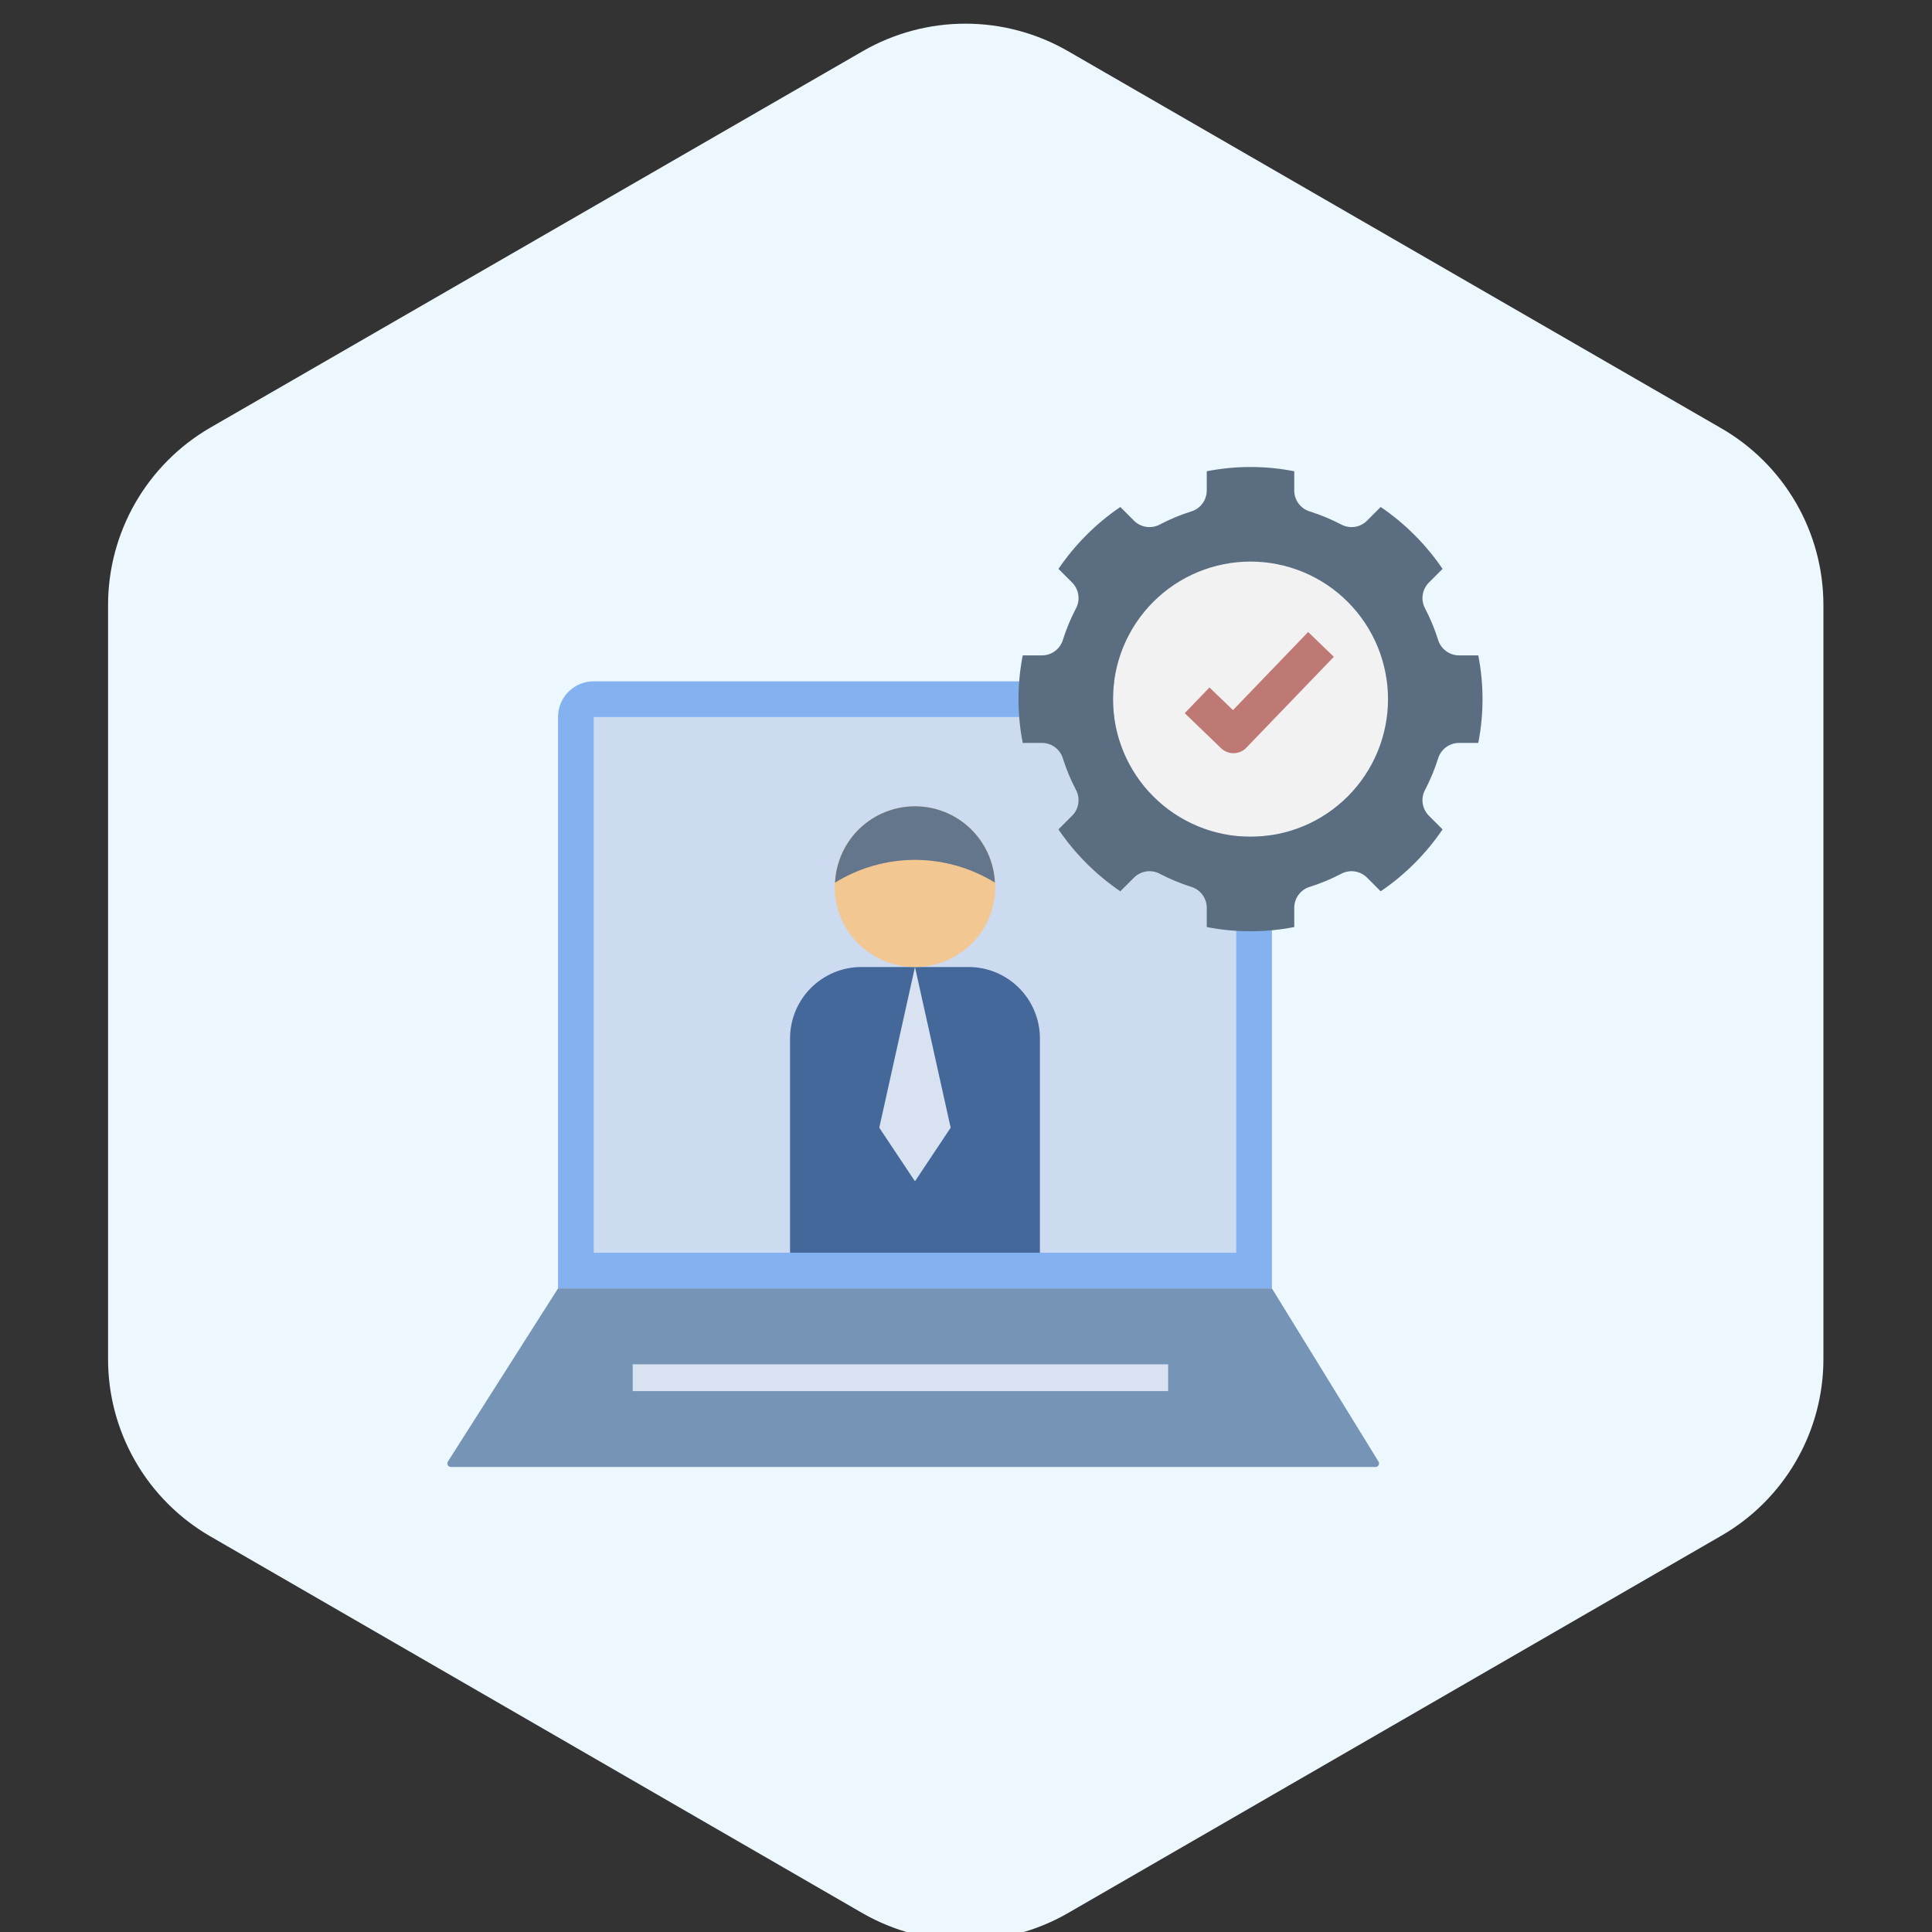
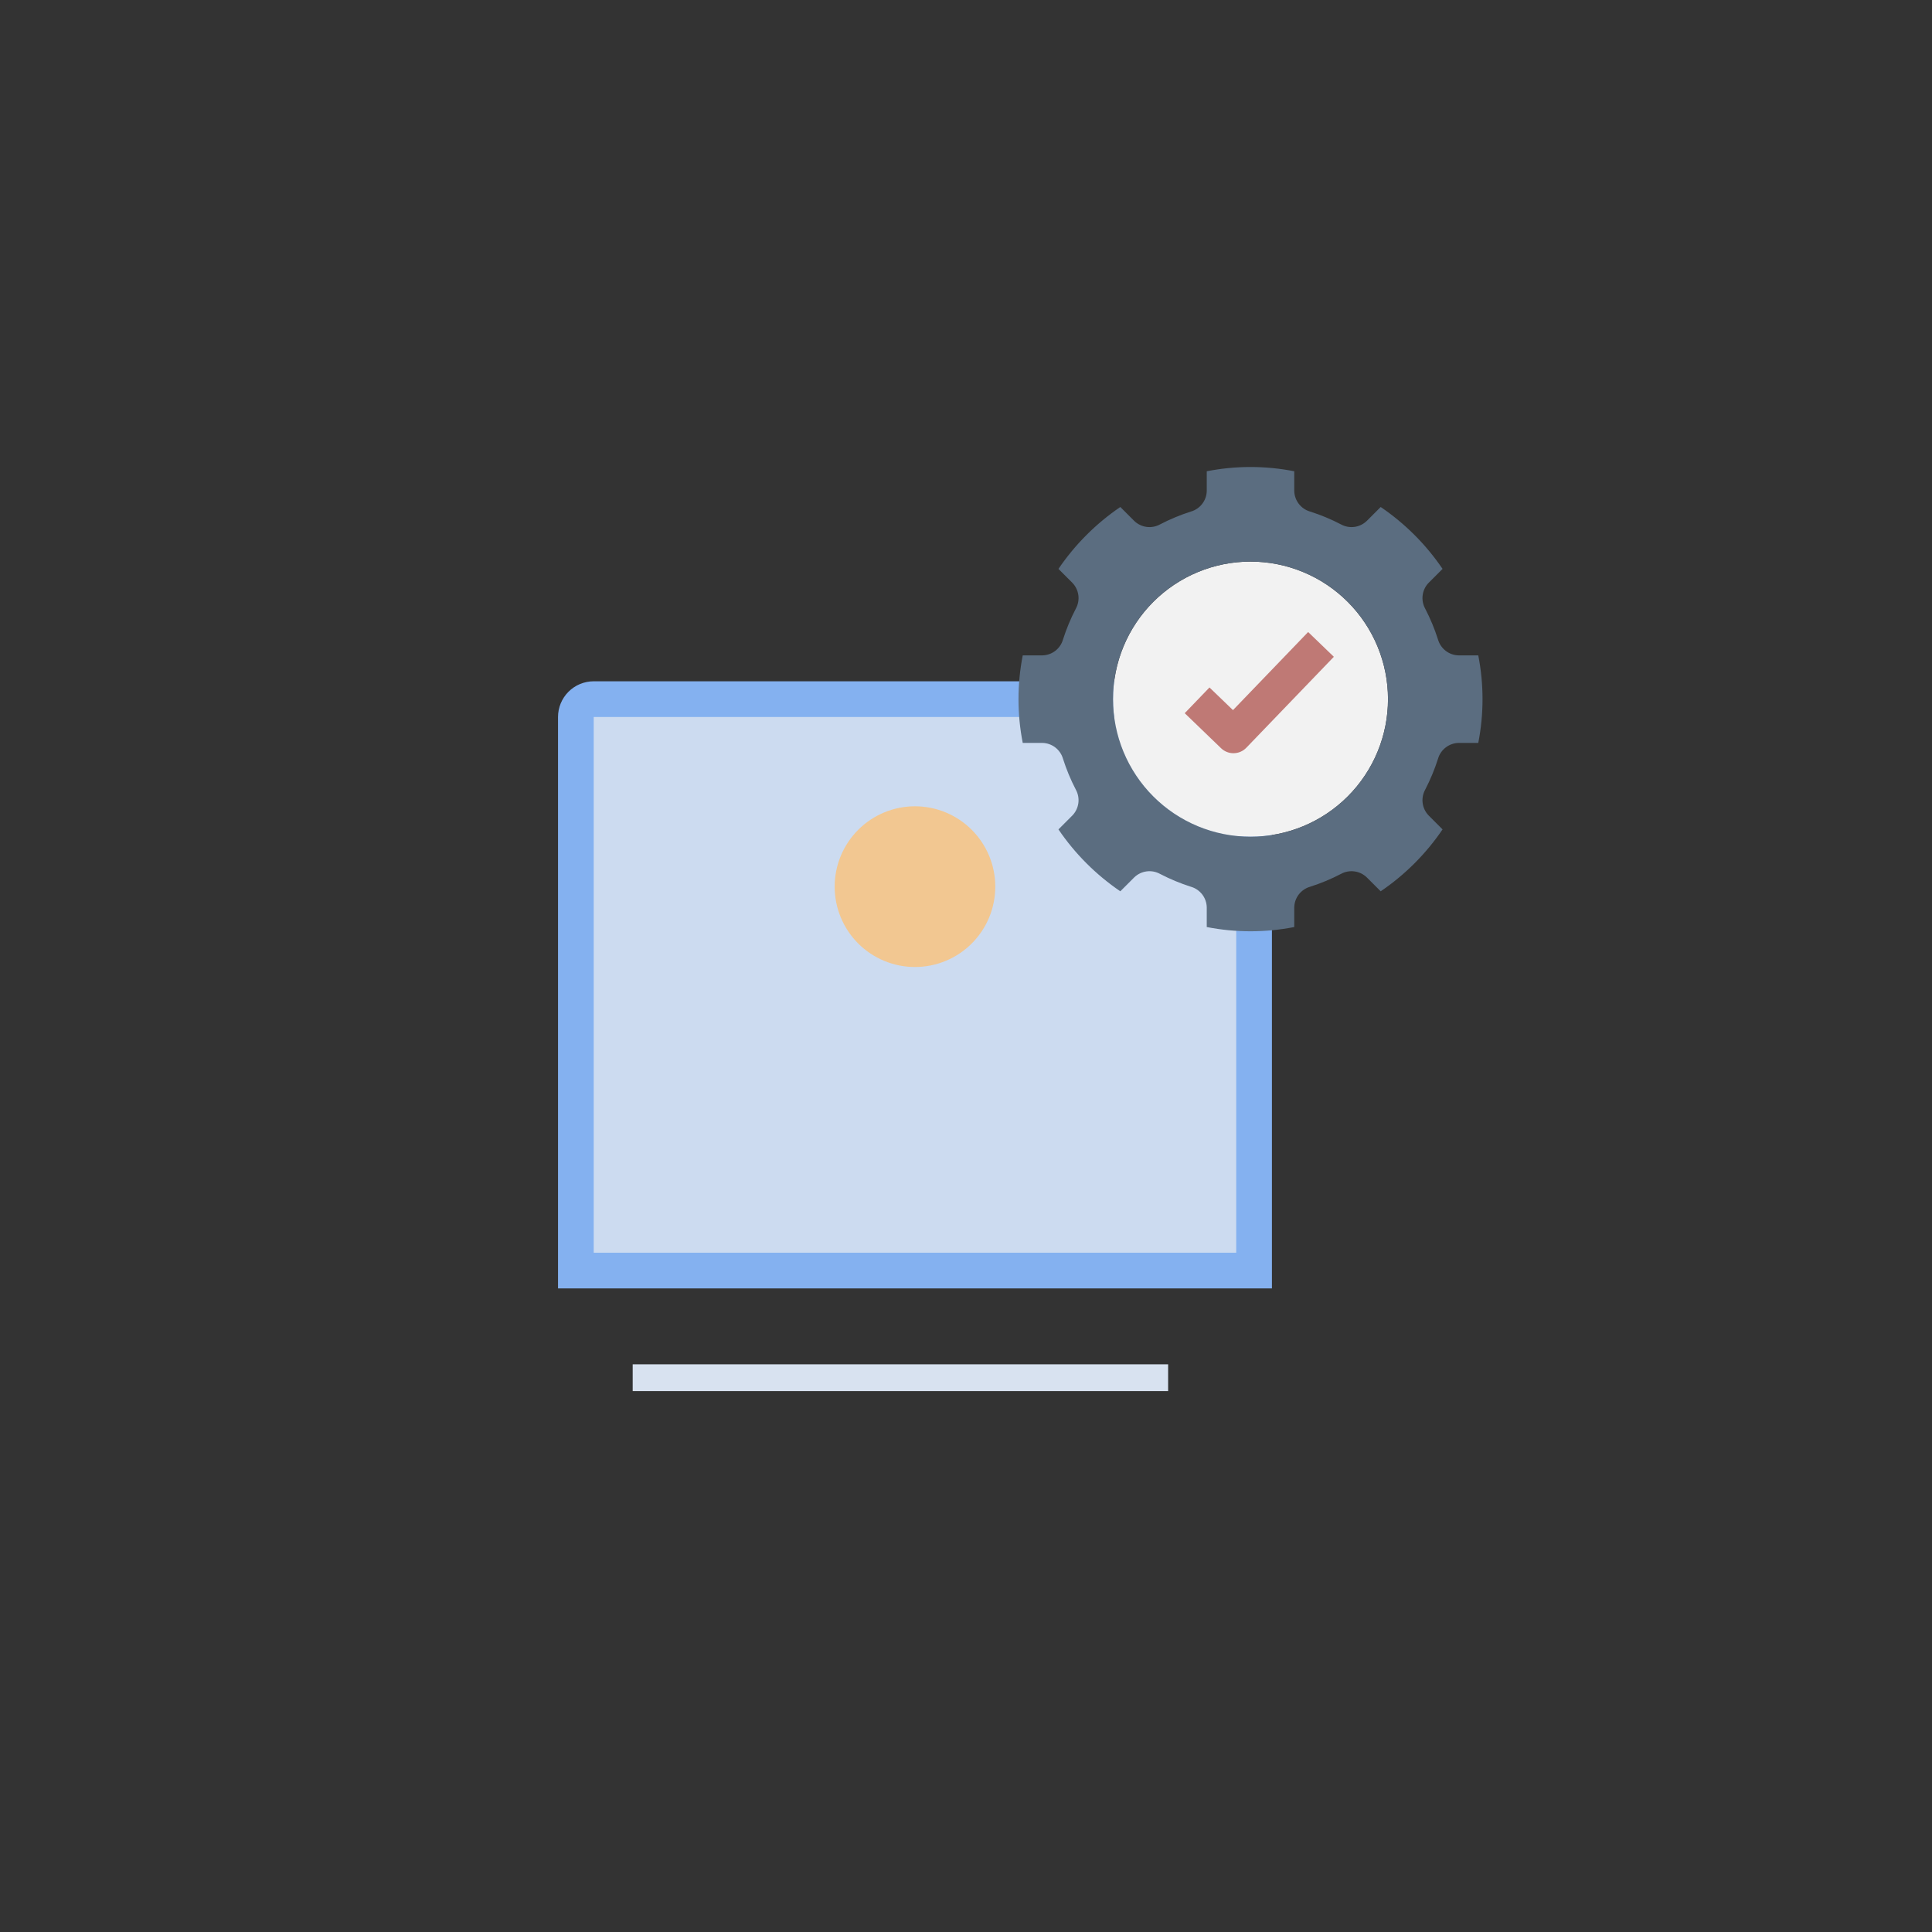
<svg xmlns="http://www.w3.org/2000/svg" width="1080" viewBox="0 0 810 810" height="1080" preserveAspectRatio="xMidYMid meet">
  <rect x="0" y="0" width="810" height="810" fill="#333333" stroke="none" />
  <defs>
    <clipPath id="a11ad7979a">
      <path d="M 427 195.047 L 622 195.047 L 622 391 L 427 391 Z M 427 195.047 " clip-rule="nonzero" />
    </clipPath>
    <clipPath id="366fa797f1">
      <path d="M 187.43 540 L 579 540 L 579 615.047 L 187.43 615.047 Z M 187.43 540 " clip-rule="nonzero" />
    </clipPath>
  </defs>
-   <path fill="#ecf8fe" d="M 45.305 569.859 L 45.305 253.535 C 45.309 249.801 45.555 246.086 46.047 242.387 C 46.535 238.688 47.262 235.039 48.227 231.434 C 49.191 227.828 50.387 224.301 51.812 220.852 C 53.238 217.406 54.879 214.062 56.738 210.828 C 58.598 207.594 60.66 204.492 62.926 201.523 C 65.188 198.559 67.637 195.75 70.266 193.105 C 72.895 190.457 75.684 187.988 78.637 185.703 C 81.586 183.422 84.672 181.336 87.895 179.453 L 361.848 21.375 C 365.098 19.508 368.457 17.859 371.918 16.43 C 375.383 15 378.926 13.801 382.547 12.836 C 386.168 11.867 389.84 11.141 393.555 10.652 C 397.27 10.164 401.004 9.922 404.75 9.922 C 408.5 9.922 412.23 10.164 415.949 10.652 C 419.664 11.141 423.332 11.867 426.953 12.836 C 430.574 13.801 434.117 15 437.582 16.43 C 441.047 17.859 444.402 19.508 447.652 21.375 L 721.469 179.453 C 724.719 181.316 727.832 183.383 730.809 185.652 C 733.785 187.922 736.598 190.379 739.254 193.016 C 741.91 195.656 744.379 198.457 746.664 201.422 C 748.953 204.387 751.035 207.488 752.914 210.727 C 754.793 213.961 756.453 217.309 757.895 220.766 C 759.332 224.219 760.543 227.754 761.516 231.367 C 762.492 234.98 763.227 238.645 763.723 242.355 C 764.219 246.062 764.469 249.789 764.473 253.535 L 764.473 569.859 C 764.473 573.605 764.223 577.332 763.73 581.043 C 763.234 584.758 762.504 588.422 761.527 592.035 C 760.551 595.652 759.344 599.188 757.906 602.645 C 756.465 606.102 754.809 609.449 752.926 612.691 C 751.047 615.93 748.965 619.031 746.676 621.996 C 744.391 624.961 741.918 627.766 739.262 630.406 C 736.605 633.047 733.789 635.504 730.812 637.773 C 727.832 640.047 724.719 642.113 721.469 643.973 L 447.551 802.188 C 444.297 804.047 440.938 805.688 437.473 807.109 C 434.008 808.531 430.465 809.723 426.844 810.684 C 423.223 811.645 419.555 812.367 415.84 812.852 C 412.125 813.336 408.395 813.578 404.648 813.578 C 400.902 813.578 397.172 813.336 393.457 812.852 C 389.742 812.367 386.074 811.645 382.453 810.684 C 378.832 809.723 375.289 808.531 371.824 807.109 C 368.359 805.688 365 804.047 361.746 802.188 L 87.793 643.906 C 84.574 642.023 81.488 639.938 78.543 637.656 C 75.594 635.371 72.809 632.906 70.184 630.258 C 67.555 627.609 65.113 624.805 62.852 621.84 C 60.594 618.875 58.535 615.773 56.68 612.539 C 54.824 609.305 53.188 605.965 51.766 602.52 C 50.348 599.07 49.156 595.547 48.195 591.945 C 47.234 588.34 46.512 584.691 46.031 580.996 C 45.547 577.301 45.305 573.586 45.305 569.859 Z M 45.305 569.859 " fill-opacity="1" fill-rule="nonzero" />
  <path fill="#84b1f0" d="M 533.262 540.18 L 233.953 540.18 L 233.953 300.605 C 233.953 299.625 234.047 298.652 234.242 297.688 C 234.434 296.723 234.715 295.785 235.094 294.879 C 235.469 293.969 235.93 293.105 236.477 292.289 C 237.02 291.473 237.641 290.715 238.336 290.02 C 239.031 289.324 239.785 288.703 240.605 288.156 C 241.422 287.613 242.285 287.148 243.191 286.773 C 244.098 286.398 245.035 286.113 246 285.922 C 246.961 285.73 247.938 285.633 248.918 285.633 L 518.297 285.633 C 519.281 285.633 520.254 285.73 521.215 285.922 C 522.18 286.113 523.117 286.398 524.023 286.773 C 524.934 287.148 525.793 287.613 526.613 288.156 C 527.43 288.703 528.184 289.324 528.879 290.02 C 529.574 290.715 530.195 291.473 530.742 292.289 C 531.285 293.105 531.746 293.969 532.125 294.879 C 532.5 295.785 532.785 296.723 532.977 297.688 C 533.168 298.652 533.262 299.625 533.262 300.605 Z M 533.262 540.18 " fill-opacity="1" fill-rule="nonzero" />
  <path fill="#ccdbf0" d="M 248.914 300.605 L 518.293 300.605 L 518.293 525.207 L 248.914 525.207 Z M 248.914 300.605 " fill-opacity="1" fill-rule="nonzero" />
  <path fill="#f2f2f2" d="M 581.93 293.121 C 581.93 295.008 581.836 296.895 581.648 298.773 C 581.465 300.652 581.188 302.52 580.82 304.371 C 580.453 306.227 579.992 308.055 579.445 309.863 C 578.898 311.672 578.262 313.449 577.539 315.191 C 576.816 316.938 576.012 318.645 575.121 320.309 C 574.23 321.977 573.262 323.594 572.211 325.164 C 571.164 326.734 570.039 328.25 568.844 329.711 C 567.645 331.172 566.379 332.57 565.043 333.906 C 563.707 335.242 562.312 336.508 560.852 337.707 C 559.391 338.902 557.879 340.027 556.309 341.078 C 554.738 342.125 553.121 343.098 551.457 343.988 C 549.789 344.879 548.086 345.684 546.34 346.406 C 544.598 347.129 542.82 347.766 541.016 348.312 C 539.207 348.863 537.379 349.32 535.527 349.691 C 533.676 350.059 531.809 350.336 529.93 350.52 C 528.051 350.707 526.168 350.797 524.281 350.797 C 522.395 350.797 520.508 350.707 518.629 350.52 C 516.75 350.336 514.887 350.059 513.035 349.691 C 511.184 349.32 509.352 348.863 507.547 348.312 C 505.738 347.766 503.965 347.129 502.219 346.406 C 500.477 345.684 498.77 344.879 497.105 343.988 C 495.441 343.098 493.824 342.125 492.254 341.078 C 490.684 340.027 489.168 338.902 487.711 337.707 C 486.25 336.508 484.852 335.242 483.52 333.906 C 482.184 332.57 480.918 331.172 479.719 329.711 C 478.52 328.25 477.398 326.734 476.348 325.164 C 475.301 323.594 474.332 321.977 473.441 320.309 C 472.551 318.645 471.746 316.938 471.023 315.191 C 470.301 313.449 469.664 311.672 469.117 309.863 C 468.566 308.055 468.109 306.227 467.742 304.371 C 467.371 302.52 467.098 300.652 466.91 298.773 C 466.727 296.895 466.633 295.008 466.633 293.121 C 466.633 291.23 466.727 289.348 466.91 287.469 C 467.098 285.586 467.371 283.723 467.742 281.867 C 468.109 280.016 468.566 278.188 469.117 276.379 C 469.664 274.57 470.301 272.793 471.023 271.047 C 471.746 269.305 472.551 267.598 473.441 265.934 C 474.332 264.266 475.301 262.648 476.348 261.078 C 477.398 259.508 478.52 257.992 479.719 256.531 C 480.918 255.07 482.184 253.672 483.52 252.336 C 484.852 251 486.25 249.734 487.711 248.535 C 489.168 247.336 490.684 246.215 492.254 245.164 C 493.824 244.113 495.441 243.145 497.105 242.254 C 498.77 241.363 500.477 240.559 502.219 239.836 C 503.965 239.109 505.738 238.477 507.547 237.926 C 509.352 237.379 511.184 236.922 513.035 236.551 C 514.887 236.184 516.75 235.906 518.629 235.723 C 520.508 235.535 522.395 235.445 524.281 235.445 C 526.168 235.445 528.051 235.535 529.93 235.723 C 531.809 235.906 533.676 236.184 535.527 236.551 C 537.379 236.922 539.207 237.379 541.016 237.926 C 542.82 238.477 544.598 239.109 546.34 239.836 C 548.086 240.559 549.789 241.363 551.457 242.254 C 553.121 243.145 554.738 244.113 556.309 245.164 C 557.879 246.215 559.391 247.336 560.852 248.535 C 562.312 249.734 563.707 251 565.043 252.336 C 566.379 253.672 567.645 255.07 568.844 256.531 C 570.039 257.992 571.164 259.508 572.211 261.078 C 573.262 262.648 574.23 264.266 575.121 265.934 C 576.012 267.598 576.816 269.305 577.539 271.047 C 578.262 272.793 578.898 274.57 579.445 276.379 C 579.992 278.188 580.453 280.016 580.82 281.867 C 581.188 283.723 581.465 285.586 581.648 287.469 C 581.836 289.348 581.93 291.23 581.93 293.121 Z M 581.93 293.121 " fill-opacity="1" fill-rule="nonzero" />
  <g clip-path="url(#a11ad7979a)">
    <path fill="#5b6d80" d="M 619.773 274.77 L 611.562 274.77 C 610.582 274.754 609.629 274.582 608.703 274.262 C 607.773 273.938 606.922 273.477 606.145 272.883 C 605.363 272.285 604.695 271.582 604.141 270.773 C 603.586 269.965 603.172 269.086 602.898 268.145 C 601.477 263.672 599.684 259.352 597.52 255.188 C 597.047 254.324 596.719 253.41 596.535 252.445 C 596.355 251.477 596.328 250.508 596.457 249.531 C 596.586 248.559 596.867 247.629 597.293 246.742 C 597.723 245.855 598.277 245.059 598.961 244.352 L 604.801 238.512 C 601.332 233.406 597.418 228.672 593.059 224.309 C 588.695 219.945 583.965 216.027 578.859 212.559 L 573.023 218.402 C 572.316 219.086 571.52 219.641 570.637 220.07 C 569.75 220.496 568.82 220.777 567.848 220.906 C 566.871 221.035 565.902 221.008 564.938 220.828 C 563.969 220.645 563.055 220.316 562.195 219.844 C 558.031 217.676 553.715 215.883 549.246 214.461 C 548.301 214.188 547.426 213.773 546.617 213.219 C 545.809 212.664 545.105 211.996 544.508 211.215 C 543.914 210.438 543.453 209.582 543.133 208.656 C 542.809 207.727 542.641 206.773 542.621 205.793 L 542.621 197.578 C 536.566 196.391 530.453 195.793 524.281 195.793 C 518.109 195.793 511.996 196.391 505.938 197.578 L 505.938 205.793 C 505.922 206.773 505.754 207.727 505.43 208.656 C 505.109 209.582 504.648 210.438 504.055 211.215 C 503.457 211.996 502.754 212.664 501.945 213.219 C 501.137 213.773 500.258 214.188 499.316 214.461 C 494.844 215.883 490.527 217.676 486.367 219.844 C 485.504 220.316 484.59 220.645 483.625 220.828 C 482.66 221.008 481.691 221.035 480.715 220.906 C 479.742 220.777 478.812 220.496 477.926 220.07 C 477.043 219.641 476.246 219.086 475.539 218.402 L 469.699 212.559 C 464.598 216.027 459.867 219.945 455.504 224.309 C 451.145 228.672 447.23 233.406 443.762 238.512 L 449.602 244.355 C 450.285 245.062 450.84 245.855 451.266 246.742 C 451.695 247.629 451.973 248.559 452.105 249.531 C 452.234 250.508 452.207 251.477 452.027 252.445 C 451.844 253.41 451.516 254.324 451.043 255.188 C 448.875 259.352 447.082 263.672 445.66 268.145 C 445.387 269.086 444.973 269.965 444.418 270.773 C 443.863 271.582 443.199 272.285 442.418 272.883 C 441.641 273.48 440.785 273.938 439.859 274.262 C 438.934 274.582 437.98 274.754 436.996 274.77 L 428.789 274.77 C 427.602 280.828 427.004 286.945 427.004 293.121 C 427.004 299.297 427.602 305.414 428.789 311.473 L 436.996 311.473 C 437.98 311.488 438.934 311.656 439.859 311.98 C 440.785 312.305 441.641 312.762 442.418 313.359 C 443.199 313.953 443.863 314.656 444.418 315.469 C 444.973 316.277 445.387 317.156 445.66 318.098 C 447.082 322.57 448.875 326.891 451.043 331.055 C 451.516 331.918 451.844 332.832 452.027 333.797 C 452.207 334.766 452.234 335.734 452.105 336.711 C 451.973 337.684 451.695 338.613 451.266 339.5 C 450.84 340.383 450.285 341.18 449.602 341.887 L 443.762 347.73 C 447.227 352.832 451.141 357.57 455.504 361.934 C 459.867 366.297 464.598 370.215 469.699 373.68 L 475.539 367.84 C 476.246 367.156 477.043 366.602 477.926 366.172 C 478.812 365.746 479.742 365.465 480.715 365.336 C 481.691 365.207 482.66 365.23 483.625 365.414 C 484.59 365.594 485.504 365.922 486.367 366.398 C 490.527 368.562 494.848 370.359 499.316 371.781 C 500.258 372.055 501.137 372.469 501.945 373.023 C 502.754 373.578 503.457 374.246 504.055 375.023 C 504.648 375.805 505.109 376.66 505.43 377.586 C 505.754 378.512 505.922 379.469 505.938 380.449 L 505.938 388.664 C 511.996 389.852 518.109 390.445 524.281 390.445 C 530.453 390.445 536.566 389.852 542.621 388.664 L 542.621 380.449 C 542.641 379.469 542.809 378.512 543.129 377.586 C 543.453 376.66 543.914 375.805 544.508 375.023 C 545.105 374.246 545.809 373.578 546.617 373.023 C 547.426 372.469 548.301 372.055 549.246 371.781 C 553.715 370.359 558.031 368.562 562.195 366.398 C 563.055 365.922 563.969 365.594 564.938 365.414 C 565.902 365.23 566.871 365.207 567.848 365.336 C 568.82 365.465 569.75 365.742 570.637 366.172 C 571.52 366.602 572.316 367.156 573.023 367.84 L 578.859 373.68 C 583.965 370.211 588.695 366.297 593.059 361.934 C 597.418 357.57 601.332 352.832 604.801 347.73 L 598.961 341.887 C 598.277 341.18 597.723 340.383 597.293 339.5 C 596.867 338.613 596.586 337.684 596.457 336.711 C 596.328 335.734 596.355 334.762 596.535 333.797 C 596.719 332.832 597.047 331.918 597.52 331.055 C 599.684 326.891 601.477 322.57 602.898 318.098 C 603.172 317.152 603.586 316.277 604.141 315.469 C 604.695 314.656 605.363 313.953 606.145 313.359 C 606.922 312.762 607.773 312.305 608.703 311.98 C 609.629 311.656 610.582 311.488 611.562 311.473 L 619.773 311.473 C 620.961 305.414 621.555 299.297 621.555 293.121 C 621.555 286.945 620.961 280.828 619.773 274.77 Z M 524.281 350.797 C 522.395 350.797 520.508 350.703 518.629 350.52 C 516.75 350.332 514.887 350.055 513.035 349.688 C 511.184 349.32 509.355 348.859 507.547 348.312 C 505.742 347.762 503.965 347.129 502.223 346.406 C 500.477 345.684 498.773 344.875 497.105 343.984 C 495.441 343.094 493.824 342.125 492.254 341.074 C 490.684 340.027 489.172 338.902 487.711 337.703 C 486.25 336.504 484.855 335.238 483.52 333.902 C 482.184 332.566 480.918 331.168 479.719 329.711 C 478.523 328.25 477.398 326.734 476.352 325.164 C 475.301 323.594 474.332 321.973 473.441 320.309 C 472.551 318.641 471.746 316.938 471.023 315.191 C 470.301 313.445 469.664 311.672 469.117 309.863 C 468.57 308.055 468.113 306.227 467.742 304.371 C 467.375 302.52 467.098 300.652 466.914 298.773 C 466.727 296.895 466.637 295.008 466.637 293.121 C 466.637 291.23 466.727 289.348 466.914 287.469 C 467.098 285.586 467.375 283.723 467.742 281.867 C 468.113 280.016 468.57 278.188 469.117 276.379 C 469.664 274.57 470.301 272.793 471.023 271.051 C 471.746 269.305 472.551 267.598 473.441 265.934 C 474.332 264.266 475.301 262.648 476.352 261.078 C 477.398 259.508 478.523 257.992 479.719 256.531 C 480.918 255.07 482.184 253.676 483.52 252.34 C 484.855 251.004 486.25 249.734 487.711 248.539 C 489.172 247.34 490.684 246.215 492.254 245.164 C 493.824 244.117 495.441 243.145 497.105 242.254 C 498.773 241.367 500.477 240.559 502.219 239.836 C 503.965 239.113 505.742 238.477 507.547 237.93 C 509.355 237.379 511.184 236.922 513.035 236.555 C 514.887 236.184 516.75 235.91 518.629 235.723 C 520.508 235.539 522.391 235.445 524.281 235.445 C 526.168 235.445 528.051 235.539 529.93 235.723 C 531.809 235.91 533.676 236.184 535.527 236.555 C 537.379 236.922 539.207 237.379 541.016 237.93 C 542.82 238.477 544.598 239.113 546.34 239.836 C 548.086 240.559 549.789 241.367 551.453 242.254 C 553.117 243.145 554.738 244.117 556.305 245.164 C 557.875 246.215 559.391 247.34 560.852 248.539 C 562.309 249.734 563.707 251.004 565.043 252.34 C 566.375 253.676 567.645 255.07 568.84 256.531 C 570.039 257.992 571.16 259.508 572.211 261.078 C 573.258 262.648 574.23 264.266 575.117 265.934 C 576.008 267.598 576.816 269.305 577.539 271.051 C 578.262 272.793 578.895 274.57 579.441 276.379 C 579.992 278.188 580.449 280.016 580.816 281.867 C 581.188 283.723 581.461 285.586 581.648 287.469 C 581.832 289.348 581.926 291.23 581.926 293.121 C 581.926 295.008 581.832 296.895 581.648 298.773 C 581.461 300.652 581.188 302.52 580.816 304.371 C 580.449 306.227 579.992 308.055 579.441 309.863 C 578.895 311.672 578.262 313.445 577.539 315.191 C 576.816 316.938 576.008 318.641 575.117 320.309 C 574.23 321.973 573.258 323.594 572.211 325.164 C 571.16 326.734 570.039 328.25 568.84 329.711 C 567.645 331.168 566.375 332.566 565.043 333.902 C 563.707 335.238 562.309 336.504 560.852 337.703 C 559.391 338.902 557.875 340.027 556.305 341.074 C 554.738 342.125 553.121 343.094 551.453 343.984 C 549.789 344.875 548.086 345.684 546.34 346.406 C 544.598 347.129 542.82 347.762 541.016 348.312 C 539.207 348.859 537.379 349.32 535.527 349.688 C 533.676 350.055 531.809 350.332 529.93 350.516 C 528.051 350.703 526.168 350.797 524.281 350.797 Z M 524.281 350.797 " fill-opacity="1" fill-rule="nonzero" />
  </g>
  <path fill="#bf7975" d="M 517.273 315.789 C 516.281 315.809 515.324 315.637 514.398 315.273 C 513.477 314.91 512.656 314.387 511.941 313.695 L 496.699 299.008 L 507.078 288.223 L 516.934 297.719 L 548.445 264.977 L 559.223 275.363 L 522.523 313.496 C 521.836 314.211 521.035 314.77 520.125 315.164 C 519.219 315.562 518.266 315.77 517.273 315.789 Z M 517.273 315.789 " fill-opacity="1" fill-rule="nonzero" />
-   <path fill="#446899" d="M 361.16 405.422 L 406.055 405.422 C 407.035 405.422 408.016 405.469 408.988 405.562 C 409.965 405.66 410.934 405.805 411.895 405.996 C 412.855 406.188 413.805 406.426 414.746 406.711 C 415.684 406.996 416.605 407.324 417.512 407.699 C 418.414 408.074 419.301 408.492 420.164 408.957 C 421.031 409.418 421.871 409.922 422.684 410.469 C 423.5 411.012 424.285 411.594 425.043 412.219 C 425.801 412.84 426.527 413.496 427.219 414.191 C 427.914 414.887 428.57 415.609 429.191 416.367 C 429.816 417.129 430.398 417.914 430.941 418.73 C 431.488 419.543 431.992 420.387 432.453 421.25 C 432.914 422.113 433.332 423 433.707 423.906 C 434.082 424.812 434.414 425.734 434.699 426.672 C 434.984 427.613 435.219 428.562 435.41 429.523 C 435.602 430.488 435.746 431.457 435.844 432.43 C 435.938 433.406 435.988 434.387 435.988 435.367 L 435.988 525.207 L 331.23 525.207 L 331.23 435.367 C 331.23 434.387 331.277 433.406 331.371 432.43 C 331.469 431.457 331.613 430.488 331.805 429.523 C 331.996 428.562 332.234 427.613 332.516 426.672 C 332.801 425.734 333.133 424.812 333.508 423.906 C 333.883 423 334.301 422.113 334.762 421.25 C 335.227 420.387 335.727 419.543 336.273 418.73 C 336.816 417.914 337.402 417.129 338.023 416.367 C 338.645 415.609 339.301 414.887 339.996 414.191 C 340.688 413.496 341.414 412.84 342.172 412.219 C 342.93 411.594 343.715 411.012 344.531 410.469 C 345.348 409.922 346.188 409.418 347.051 408.957 C 347.914 408.492 348.801 408.074 349.707 407.699 C 350.609 407.324 351.531 406.996 352.473 406.711 C 353.41 406.426 354.359 406.188 355.32 405.996 C 356.281 405.805 357.25 405.66 358.227 405.562 C 359.203 405.469 360.18 405.422 361.16 405.422 Z M 361.16 405.422 " fill-opacity="1" fill-rule="nonzero" />
-   <path fill="#d8e2f0" d="M 383.605 405.422 L 368.641 472.801 L 383.605 495.262 L 398.57 472.801 Z M 383.605 405.422 " fill-opacity="1" fill-rule="nonzero" />
  <path fill="#f2c791" d="M 417.277 371.73 C 417.277 372.832 417.223 373.934 417.117 375.031 C 417.008 376.129 416.844 377.223 416.629 378.305 C 416.414 379.387 416.148 380.453 415.828 381.512 C 415.508 382.566 415.137 383.602 414.715 384.621 C 414.293 385.641 413.82 386.637 413.301 387.613 C 412.781 388.586 412.215 389.531 411.602 390.449 C 410.988 391.363 410.332 392.25 409.633 393.102 C 408.934 393.957 408.195 394.773 407.414 395.551 C 406.637 396.332 405.82 397.074 404.965 397.773 C 404.113 398.473 403.23 399.129 402.312 399.742 C 401.395 400.355 400.449 400.922 399.477 401.441 C 398.504 401.961 397.512 402.434 396.492 402.855 C 395.473 403.277 394.434 403.648 393.379 403.969 C 392.324 404.289 391.258 404.559 390.176 404.773 C 389.094 404.988 388.004 405.148 386.906 405.258 C 385.809 405.367 384.707 405.422 383.605 405.422 C 382.504 405.422 381.402 405.367 380.305 405.258 C 379.207 405.148 378.117 404.988 377.035 404.773 C 375.953 404.559 374.887 404.289 373.832 403.969 C 372.773 403.648 371.738 403.277 370.719 402.855 C 369.699 402.434 368.703 401.961 367.73 401.441 C 366.758 400.922 365.816 400.355 364.898 399.742 C 363.98 399.129 363.098 398.473 362.242 397.773 C 361.391 397.074 360.574 396.332 359.797 395.551 C 359.016 394.773 358.277 393.957 357.574 393.102 C 356.875 392.25 356.219 391.363 355.609 390.449 C 354.996 389.531 354.43 388.586 353.91 387.613 C 353.391 386.637 352.918 385.641 352.496 384.621 C 352.074 383.602 351.703 382.566 351.383 381.512 C 351.062 380.453 350.797 379.387 350.578 378.305 C 350.363 377.223 350.203 376.129 350.094 375.031 C 349.988 373.934 349.934 372.832 349.934 371.73 C 349.934 370.629 349.988 369.527 350.094 368.43 C 350.203 367.332 350.363 366.238 350.578 365.156 C 350.797 364.074 351.062 363.008 351.383 361.949 C 351.703 360.895 352.074 359.855 352.496 358.836 C 352.918 357.82 353.391 356.82 353.91 355.848 C 354.43 354.875 354.996 353.93 355.609 353.012 C 356.219 352.098 356.875 351.211 357.574 350.359 C 358.277 349.504 359.016 348.688 359.797 347.906 C 360.574 347.129 361.391 346.387 362.242 345.688 C 363.098 344.988 363.98 344.332 364.898 343.719 C 365.816 343.105 366.758 342.539 367.73 342.02 C 368.703 341.5 369.699 341.027 370.719 340.605 C 371.738 340.184 372.773 339.812 373.832 339.492 C 374.887 339.172 375.953 338.902 377.035 338.688 C 378.117 338.473 379.207 338.312 380.305 338.203 C 381.402 338.094 382.504 338.039 383.605 338.039 C 384.707 338.039 385.809 338.094 386.906 338.203 C 388.004 338.312 389.094 338.473 390.176 338.688 C 391.258 338.902 392.324 339.172 393.379 339.492 C 394.434 339.812 395.473 340.184 396.492 340.605 C 397.512 341.027 398.504 341.5 399.477 342.02 C 400.449 342.539 401.395 343.105 402.312 343.719 C 403.23 344.332 404.113 344.988 404.965 345.688 C 405.82 346.387 406.637 347.129 407.414 347.906 C 408.195 348.688 408.934 349.504 409.633 350.359 C 410.332 351.211 410.988 352.098 411.602 353.012 C 412.215 353.93 412.781 354.875 413.301 355.848 C 413.82 356.82 414.293 357.82 414.715 358.836 C 415.137 359.855 415.508 360.895 415.828 361.949 C 416.148 363.008 416.414 364.074 416.629 365.156 C 416.844 366.238 417.008 367.332 417.117 368.43 C 417.223 369.527 417.277 370.629 417.277 371.73 Z M 417.277 371.73 " fill-opacity="1" fill-rule="nonzero" />
-   <path fill="#64768c" d="M 383.609 360.5 C 389.523 360.516 395.328 361.332 401.016 362.949 C 406.707 364.57 412.07 366.93 417.109 370.031 C 417.059 368.969 416.957 367.906 416.809 366.852 C 416.656 365.797 416.457 364.75 416.207 363.715 C 415.957 362.68 415.656 361.656 415.309 360.648 C 414.961 359.641 414.566 358.652 414.125 357.68 C 413.684 356.711 413.195 355.762 412.664 354.84 C 412.129 353.918 411.555 353.02 410.938 352.152 C 410.32 351.281 409.664 350.445 408.965 349.637 C 408.266 348.832 407.531 348.062 406.762 347.324 C 405.992 346.59 405.188 345.891 404.348 345.23 C 403.512 344.574 402.645 343.953 401.75 343.379 C 400.852 342.801 399.93 342.27 398.984 341.777 C 398.035 341.289 397.07 340.848 396.078 340.453 C 395.09 340.055 394.086 339.707 393.062 339.406 C 392.039 339.105 391.004 338.855 389.957 338.652 C 388.91 338.449 387.859 338.297 386.797 338.195 C 385.738 338.094 384.672 338.043 383.609 338.043 C 382.543 338.043 381.48 338.094 380.418 338.195 C 379.355 338.297 378.305 338.449 377.258 338.652 C 376.211 338.855 375.176 339.105 374.152 339.406 C 373.133 339.707 372.125 340.055 371.137 340.453 C 370.148 340.848 369.18 341.289 368.23 341.777 C 367.285 342.27 366.363 342.801 365.465 343.379 C 364.57 343.953 363.703 344.574 362.867 345.23 C 362.027 345.891 361.223 346.59 360.453 347.324 C 359.684 348.062 358.949 348.832 358.25 349.637 C 357.555 350.445 356.895 351.281 356.277 352.152 C 355.66 353.02 355.086 353.918 354.555 354.84 C 354.02 355.762 353.535 356.711 353.09 357.68 C 352.648 358.652 352.254 359.641 351.906 360.648 C 351.559 361.656 351.262 362.68 351.008 363.715 C 350.758 364.75 350.559 365.797 350.406 366.852 C 350.258 367.906 350.156 368.969 350.105 370.031 C 355.145 366.93 360.508 364.57 366.199 362.949 C 371.891 361.332 377.691 360.516 383.609 360.5 Z M 383.609 360.5 " fill-opacity="1" fill-rule="nonzero" />
  <g clip-path="url(#366fa797f1)">
-     <path fill="#7694b5" d="M 533.262 540.18 L 233.953 540.18 L 187.832 612.691 C 187.672 612.918 187.582 613.172 187.562 613.449 C 187.543 613.73 187.602 613.992 187.73 614.238 C 187.859 614.488 188.043 614.684 188.281 614.828 C 188.52 614.973 188.777 615.047 189.055 615.047 L 576.66 615.047 C 576.938 615.047 577.199 614.973 577.438 614.828 C 577.676 614.684 577.859 614.488 577.988 614.238 C 578.117 613.992 578.172 613.73 578.152 613.449 C 578.137 613.172 578.047 612.918 577.887 612.691 Z M 533.262 540.18 " fill-opacity="1" fill-rule="nonzero" />
-   </g>
+     </g>
  <path fill="#d8e2f0" d="M 265.258 571.996 L 489.742 571.996 L 489.742 583.227 L 265.258 583.227 Z M 265.258 571.996 " fill-opacity="1" fill-rule="nonzero" />
</svg>